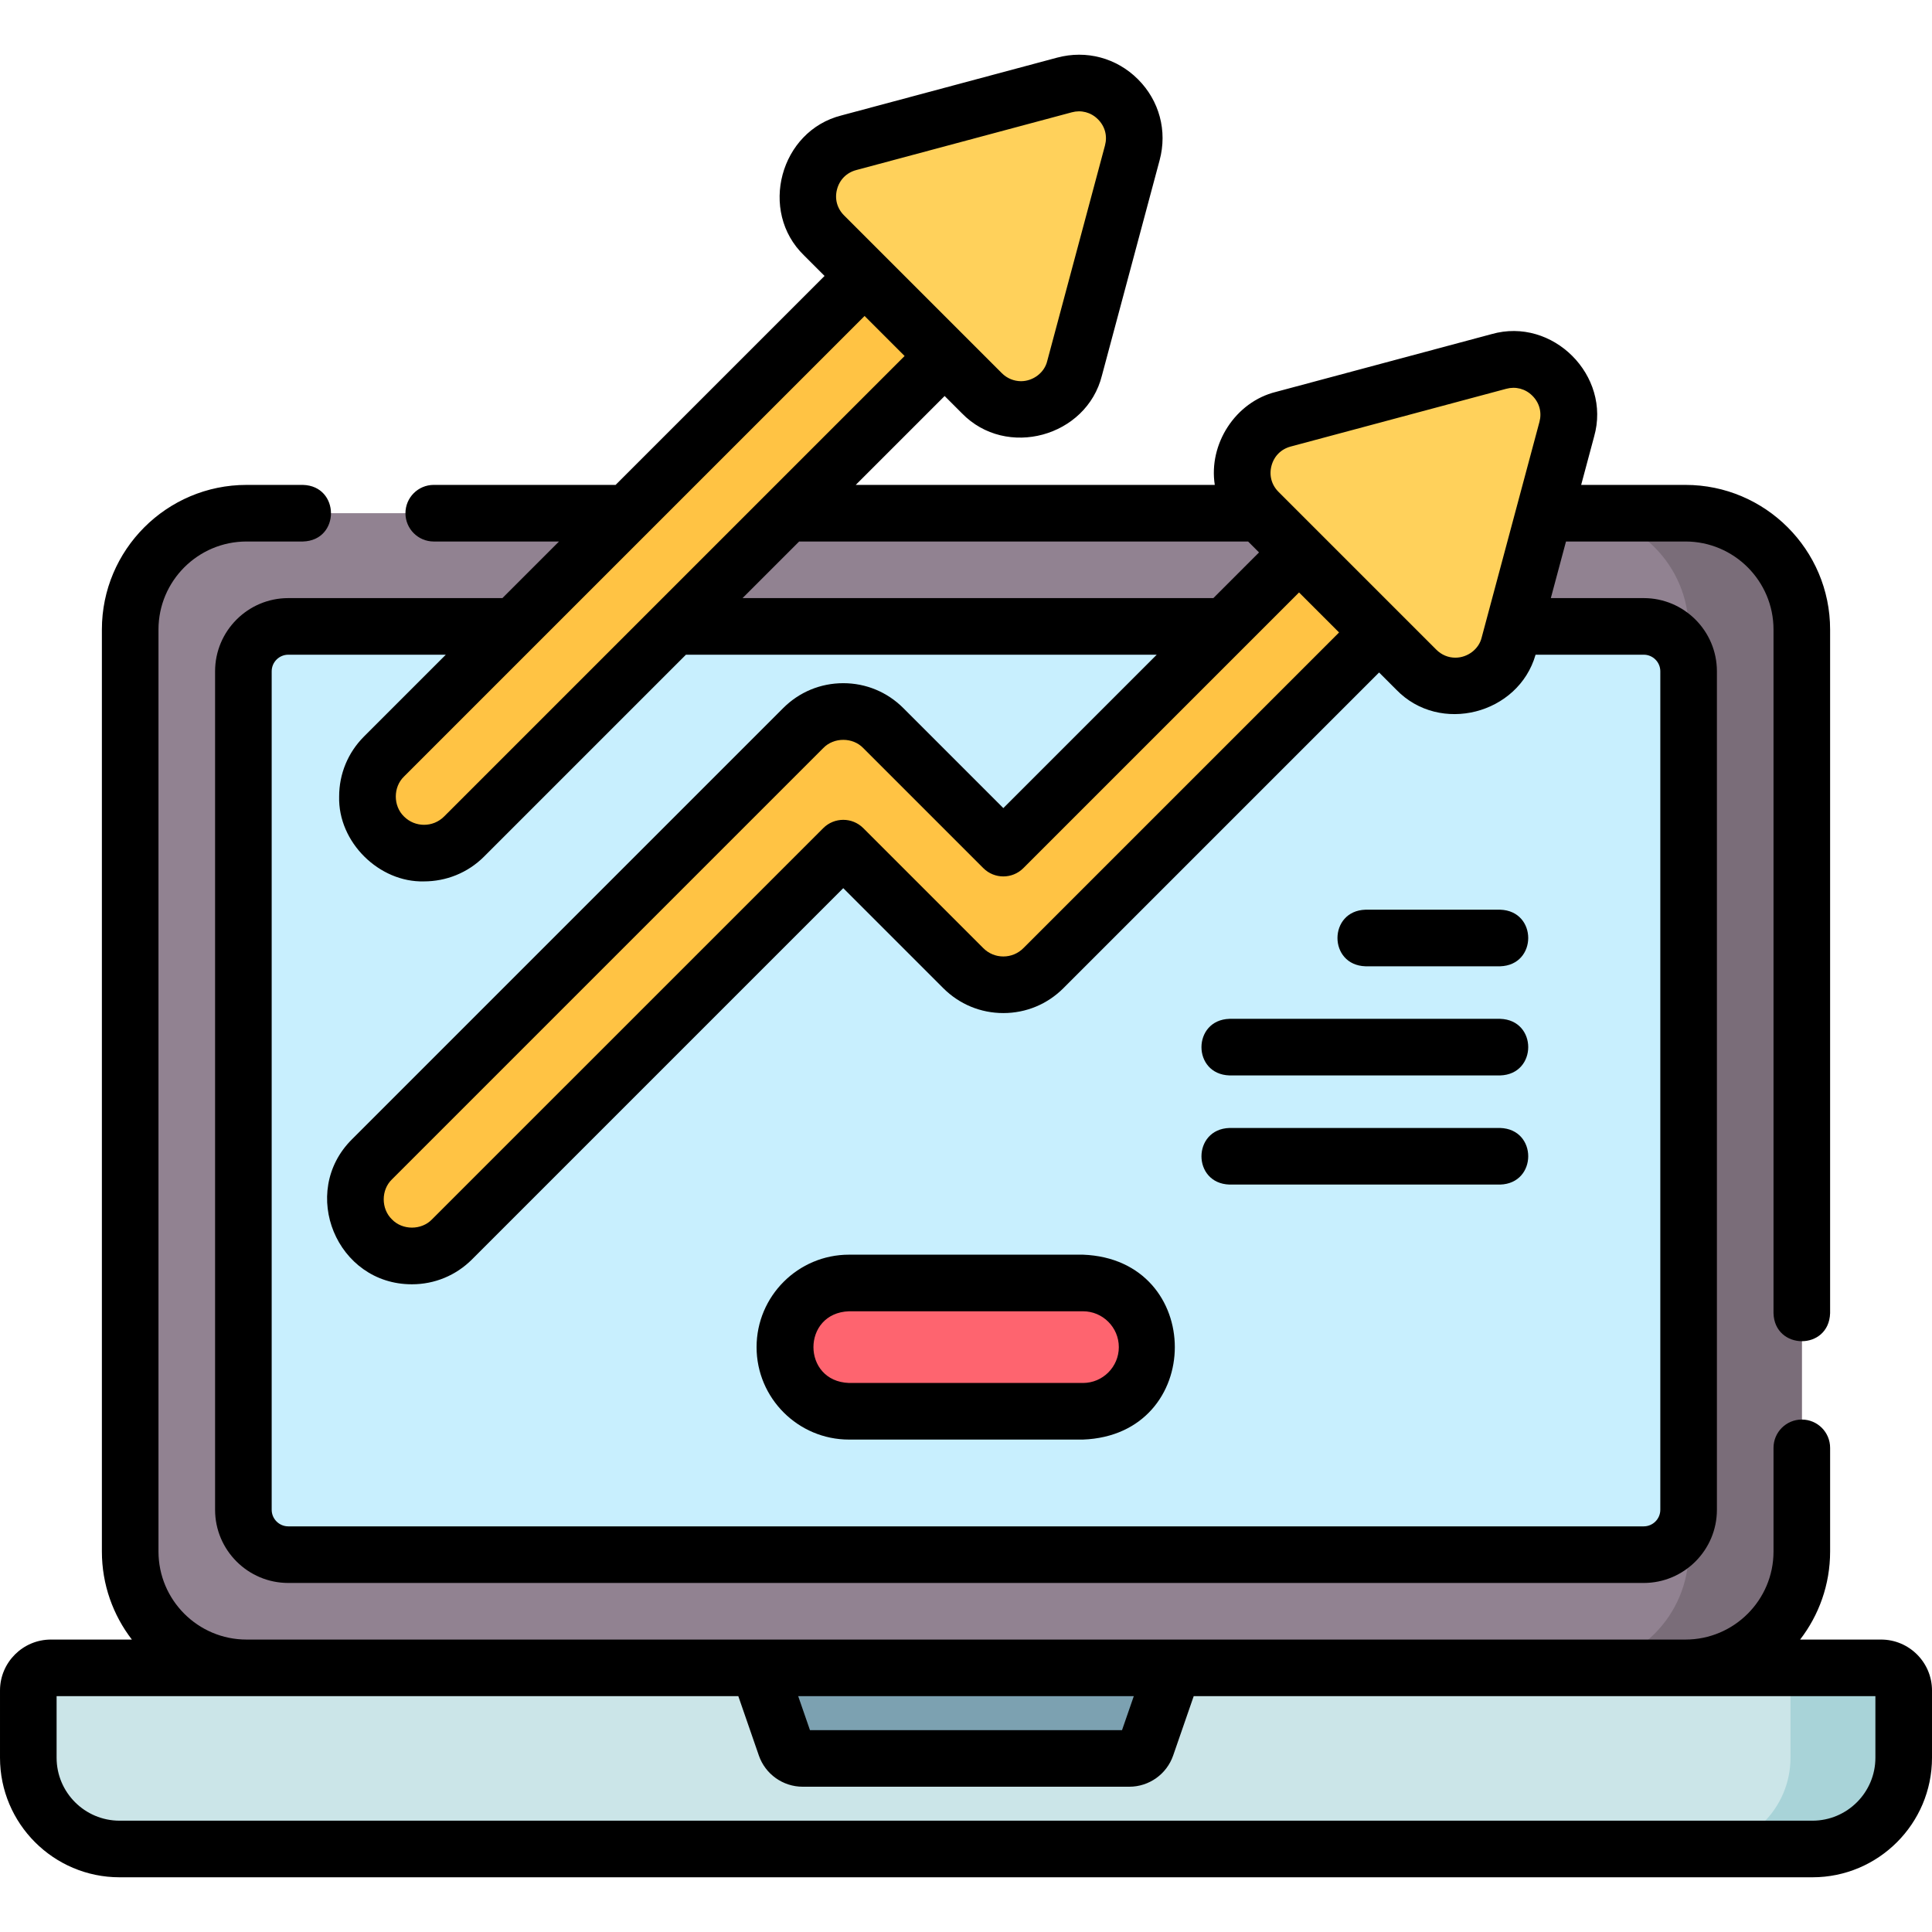
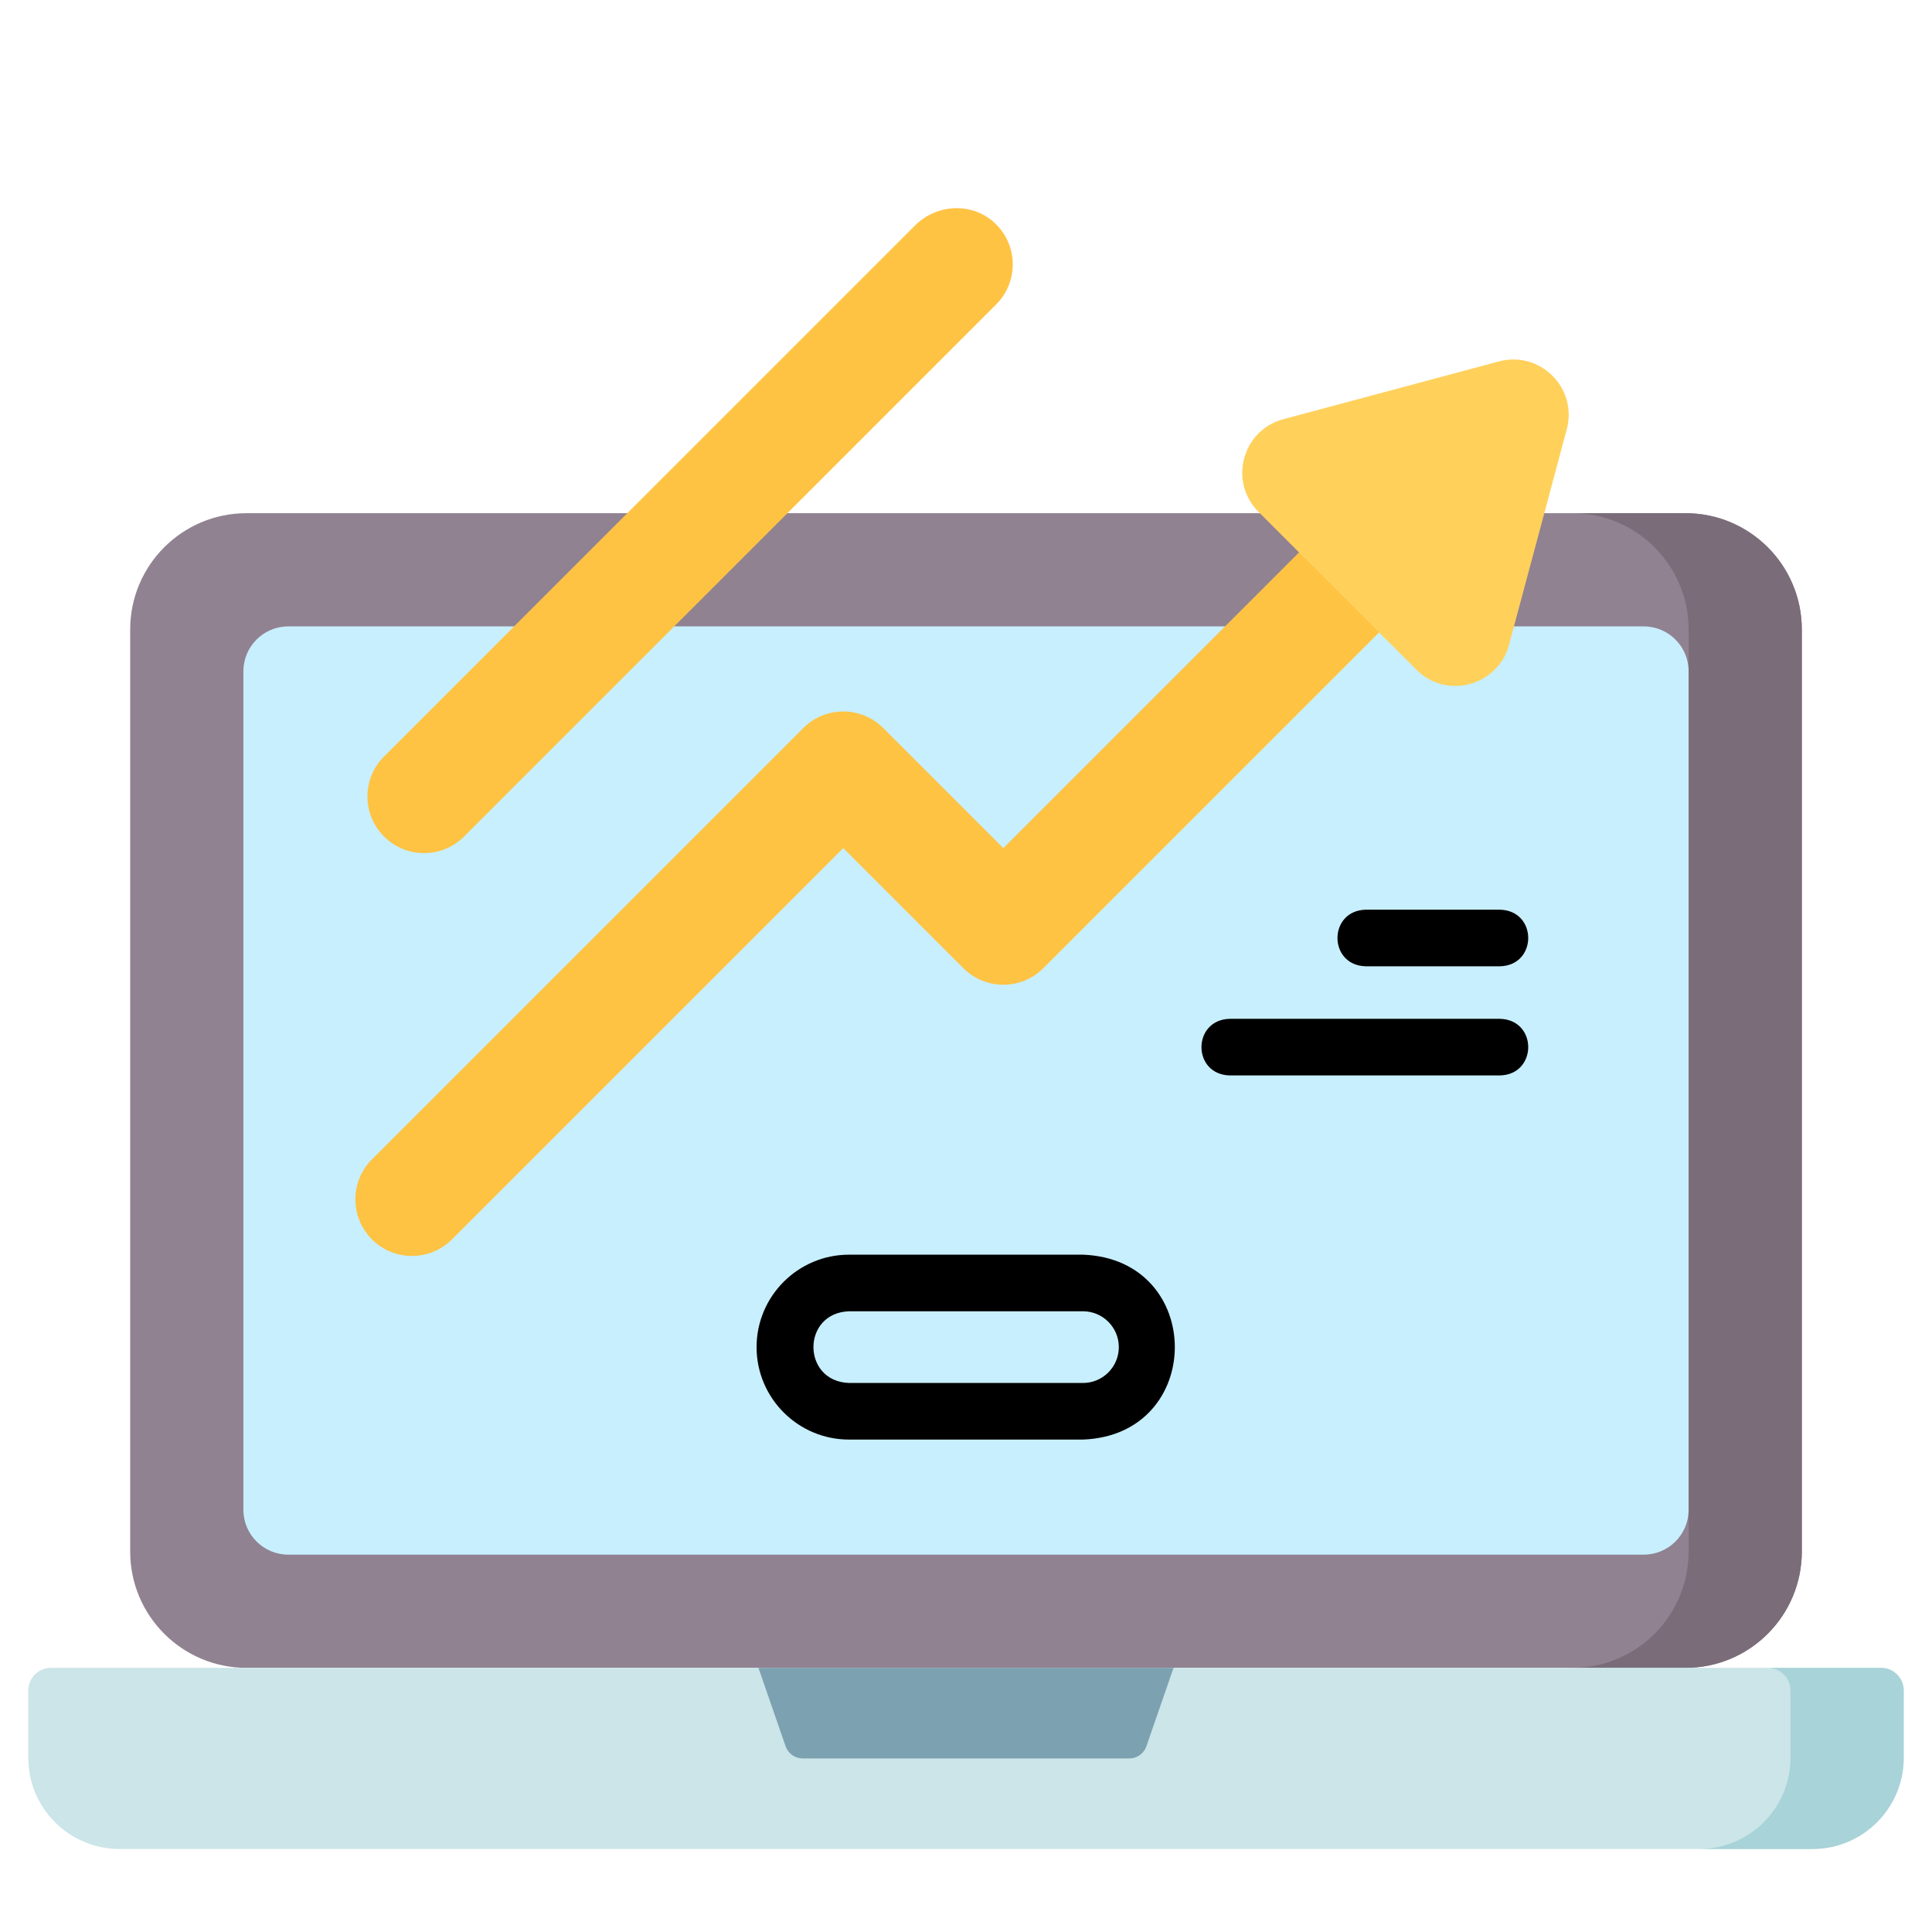
<svg xmlns="http://www.w3.org/2000/svg" id="Layer_1" height="512" viewBox="0 0 512 512" width="512">
  <g>
    <path d="m446.673 442h-381.346c-17.025 0-30.827-13.802-30.827-30.827v-244.346c0-17.025 13.802-30.827 30.827-30.827h381.346c17.025 0 30.827 13.802 30.827 30.827v244.346c0 17.025-13.802 30.827-30.827 30.827z" fill="#918291" />
    <path d="m446.673 136h-30c17.025 0 30.827 13.802 30.827 30.827v244.346c0 17.025-13.802 30.827-30.827 30.827h30c17.025 0 30.827-13.802 30.827-30.827v-244.346c0-17.025-13.802-30.827-30.827-30.827z" fill="#7a6d79" />
    <path d="m64.5 400.096v-222.192c0-6.574 5.33-11.904 11.904-11.904h359.192c6.574 0 11.904 5.33 11.904 11.904v222.192c0 6.574-5.33 11.904-11.904 11.904h-359.192c-6.574 0-11.904-5.33-11.904-11.904z" fill="#c8effe" />
    <path d="m480.319 490h-448.638c-13.355 0-24.181-10.826-24.181-24.181v-17.819c0-3.314 2.686-6 6-6h485c3.314 0 6 2.686 6 6v17.819c0 13.355-10.826 24.181-24.181 24.181z" fill="#cbe5e8" />
    <path d="m498.5 442h-30c3.314 0 6 2.686 6 6v17.819c0 13.355-10.826 24.181-24.181 24.181h30c13.355 0 24.181-10.826 24.181-24.181v-17.819c0-3.314-2.686-6-6-6z" fill="#a8d3d8" />
    <path d="m299.275 466h-86.55c-2.046 0-3.866-1.296-4.535-3.229l-7.19-20.771h110l-7.19 20.771c-.669 1.933-2.49 3.229-4.535 3.229z" fill="#7ca1b1" />
    <path d="m379.132 132.735c-5.857-5.858-15.355-5.858-21.213 0l-92.024 92.023-31.816-31.816c-5.857-5.858-15.355-5.858-21.213 0l-114.298 114.298c-5.858 5.858-5.858 15.355 0 21.213 2.929 2.929 6.768 4.394 10.606 4.394s7.677-1.464 10.607-4.394l103.691-103.691 31.816 31.816c5.856 5.858 15.354 5.858 21.213 0l102.63-102.63c5.86-5.857 5.86-15.355.001-21.213z" fill="#ffc344" />
    <path d="m411.412 99.582c-3.754-3.752-9.051-5.172-14.181-3.799l-57.131 15.307c-5.126 1.374-9.006 5.254-10.38 10.38s.047 10.427 3.799 14.181l41.822 41.822c2.812 2.811 6.49 4.313 10.314 4.313 6.573.042 12.625-4.479 14.246-10.894 0 0 15.309-57.13 15.309-57.13 1.374-5.126-.046-10.427-3.798-14.18z" fill="#ffd15b" />
    <path d="m263.474 58.966c-5.973-5.437-15.277-4.913-20.988.799l-140.715 140.714c-5.858 5.858-5.858 15.355 0 21.213 5.858 5.858 15.355 5.858 21.213 0l141.013-141.013c6.029-6.028 5.854-15.908-.523-21.713z" fill="#ffc344" />
-     <path d="m296.277 26.313c-3.754-3.752-9.051-5.172-14.181-3.799l-57.131 15.308c-5.126 1.374-9.006 5.254-10.38 10.38s.047 10.427 3.799 14.181l41.822 41.822c2.812 2.811 6.49 4.313 10.314 4.313 6.573.042 12.625-4.479 14.246-10.894 0 0 15.309-57.13 15.309-57.13 1.375-5.128-.046-10.429-3.798-14.181z" fill="#ffd15b" />
-     <path d="m287 374h-62c-9.389 0-17-7.611-17-17 0-9.389 7.611-17 17-17h62c9.389 0 17 7.611 17 17 0 9.389-7.611 17-17 17z" fill="#fe646f" />
    <g>
-       <path d="m114.949 143.504h33.194l-15 15h-56.743c-10.697 0-19.4 8.703-19.4 19.4v222.197c0 10.697 8.703 19.4 19.4 19.4h359.2c10.697 0 19.4-8.703 19.4-19.4v-222.197c0-10.697-8.703-19.4-19.4-19.4h-24.613l4.019-15h31.663c12.864 0 23.33 10.466 23.33 23.33v181.168c.265 9.827 14.679 9.985 15 0v-181.168c0-21.136-17.195-38.33-38.33-38.33h-27.644l3.429-12.796c4.62-16.179-10.983-31.785-27.165-27.165 0 0-57.132 15.307-57.132 15.307-10.751 2.643-17.927 13.819-16.227 24.653h-95.148l23.556-23.556 4.564 4.564c11.781 12.141 33.061 6.255 37.121-9.991 0 0 15.295-57.081 15.295-57.081 2.076-7.746-.07-15.757-5.741-21.427-5.668-5.667-13.677-7.81-21.423-5.738l-57.132 15.307c-16.312 4.084-22.038 25.408-9.942 37.108 0 0 5.438 5.438 5.438 5.438l-55.376 55.375h-48.194c-4.142 0-7.5 3.357-7.5 7.5s3.359 7.502 7.501 7.502zm325.051 34.4v222.197c0 2.427-1.974 4.4-4.4 4.4h-359.2c-2.426 0-4.4-1.974-4.4-4.4v-222.197c0-2.427 1.974-4.4 4.4-4.4h41.743l-21.676 21.676c-4.25 4.25-6.59 9.899-6.59 15.909-.316 12.128 10.637 22.815 22.501 22.49 5.761-.001 11.523-2.193 15.909-6.579l53.496-53.496h124.764l-40.652 40.652-26.513-26.512c-4.25-4.25-9.9-6.591-15.91-6.591s-11.661 2.341-15.91 6.59c0 0-114.298 114.298-114.298 114.298-14.104 14.041-4.035 38.45 15.91 38.409 6.01 0 11.66-2.341 15.91-6.59l98.388-98.387 26.512 26.511c4.249 4.25 9.899 6.591 15.91 6.591s11.661-2.34 15.911-6.59l83.669-83.668 4.564 4.564c11.55 11.94 32.393 6.478 36.905-9.277h28.657c2.426-.001 4.4 1.973 4.4 4.4zm-85.133-10.294-83.668 83.667c-1.417 1.417-3.3 2.197-5.304 2.197-2.003 0-3.886-.779-5.302-2.197l-31.816-31.815c-2.929-2.928-7.678-2.928-10.606 0l-103.692 103.689c-2.787 2.906-7.819 2.913-10.607 0-2.904-2.794-2.913-7.812 0-10.605 0 0 114.298-114.298 114.298-114.298 2.791-2.906 7.815-2.911 10.606.001 0 0 31.816 31.816 31.816 31.816 2.929 2.928 7.678 2.928 10.606 0l73.062-73.061zm-17.903-44.194c.682-2.544 2.533-4.394 5.077-5.077 0 0 57.129-15.306 57.129-15.306 2.484-.677 5.07-.023 6.938 1.856 1.863 1.863 2.541 4.392 1.858 6.936l-15.309 57.129c-.718 3.043-3.698 5.336-6.958 5.336-1.882.012-3.679-.741-5.055-2.117 0 0-41.821-41.821-41.821-41.821-1.863-1.863-2.54-4.391-1.859-6.936zm-6.203 20.088 2.894 2.894-12.106 12.106h-124.766l15-15zm-108.931-93.357c.682-2.544 2.533-4.394 5.077-5.077l57.129-15.306c2.484-.677 5.07-.023 6.938 1.856 1.863 1.863 2.541 4.392 1.858 6.936l-15.309 57.129c-.718 3.043-3.698 5.336-6.958 5.336-1.864-.015-3.679-.741-5.055-2.117l-41.821-41.821c-1.864-1.863-2.541-4.391-1.859-6.936zm17.902 44.194-122.051 122.05c-2.924 2.925-7.682 2.925-10.607-.001-2.908-2.791-2.911-7.814 0-10.605 0 0 122.052-122.05 122.052-122.05z" />
-       <path d="m498.5 434.501h-21.448c4.978-6.467 7.948-14.556 7.948-23.33v-27.477c0-4.143-3.358-7.5-7.5-7.5s-7.5 3.357-7.5 7.5v27.477c0 12.864-10.466 23.33-23.33 23.33h-381.34c-12.864 0-23.33-10.466-23.33-23.33v-244.337c0-12.864 10.466-23.33 23.33-23.33h14.952c9.947-.287 9.868-14.73 0-15h-14.952c-21.135 0-38.33 17.194-38.33 38.33v244.337c0 8.774 2.97 16.863 7.948 23.33h-21.448c-7.444 0-13.5 6.056-13.5 13.5v17.819c0 17.469 14.212 31.68 31.681 31.68h448.638c17.469 0 31.681-14.212 31.681-31.68v-17.819c0-7.445-6.056-13.5-13.5-13.5zm-198.033 14.999-3.116 9h-82.703l-3.116-9zm196.533 16.32c0 9.197-7.483 16.68-16.681 16.68h-448.638c-9.198 0-16.681-7.483-16.681-16.68v-16.32h180.66l5.443 15.723c1.713 4.95 6.384 8.276 11.623 8.276h86.55c5.238 0 9.909-3.326 11.623-8.276l5.443-15.723h180.658z" />
      <path d="m397.562 241.078h-35.683c-9.904.302-9.92 14.693 0 15h35.682c9.905-.302 9.921-14.693.001-15z" />
      <path d="m397.562 270.001h-71.727c-9.893.297-9.93 14.69 0 15h71.727c9.893-.297 9.93-14.69 0-15z" />
-       <path d="m397.562 298.924h-71.727c-9.893.297-9.93 14.69 0 15h71.727c9.893-.297 9.93-14.691 0-15z" />
      <path d="m287 332.502h-62c-13.509 0-24.5 10.99-24.5 24.5s10.991 24.5 24.5 24.5h62c32.441-1.224 32.465-47.768 0-49zm0 33.999h-62c-12.556-.438-12.586-18.55 0-19h62c5.238 0 9.5 4.262 9.5 9.5s-4.262 9.5-9.5 9.5z" />
    </g>
  </g>
</svg>